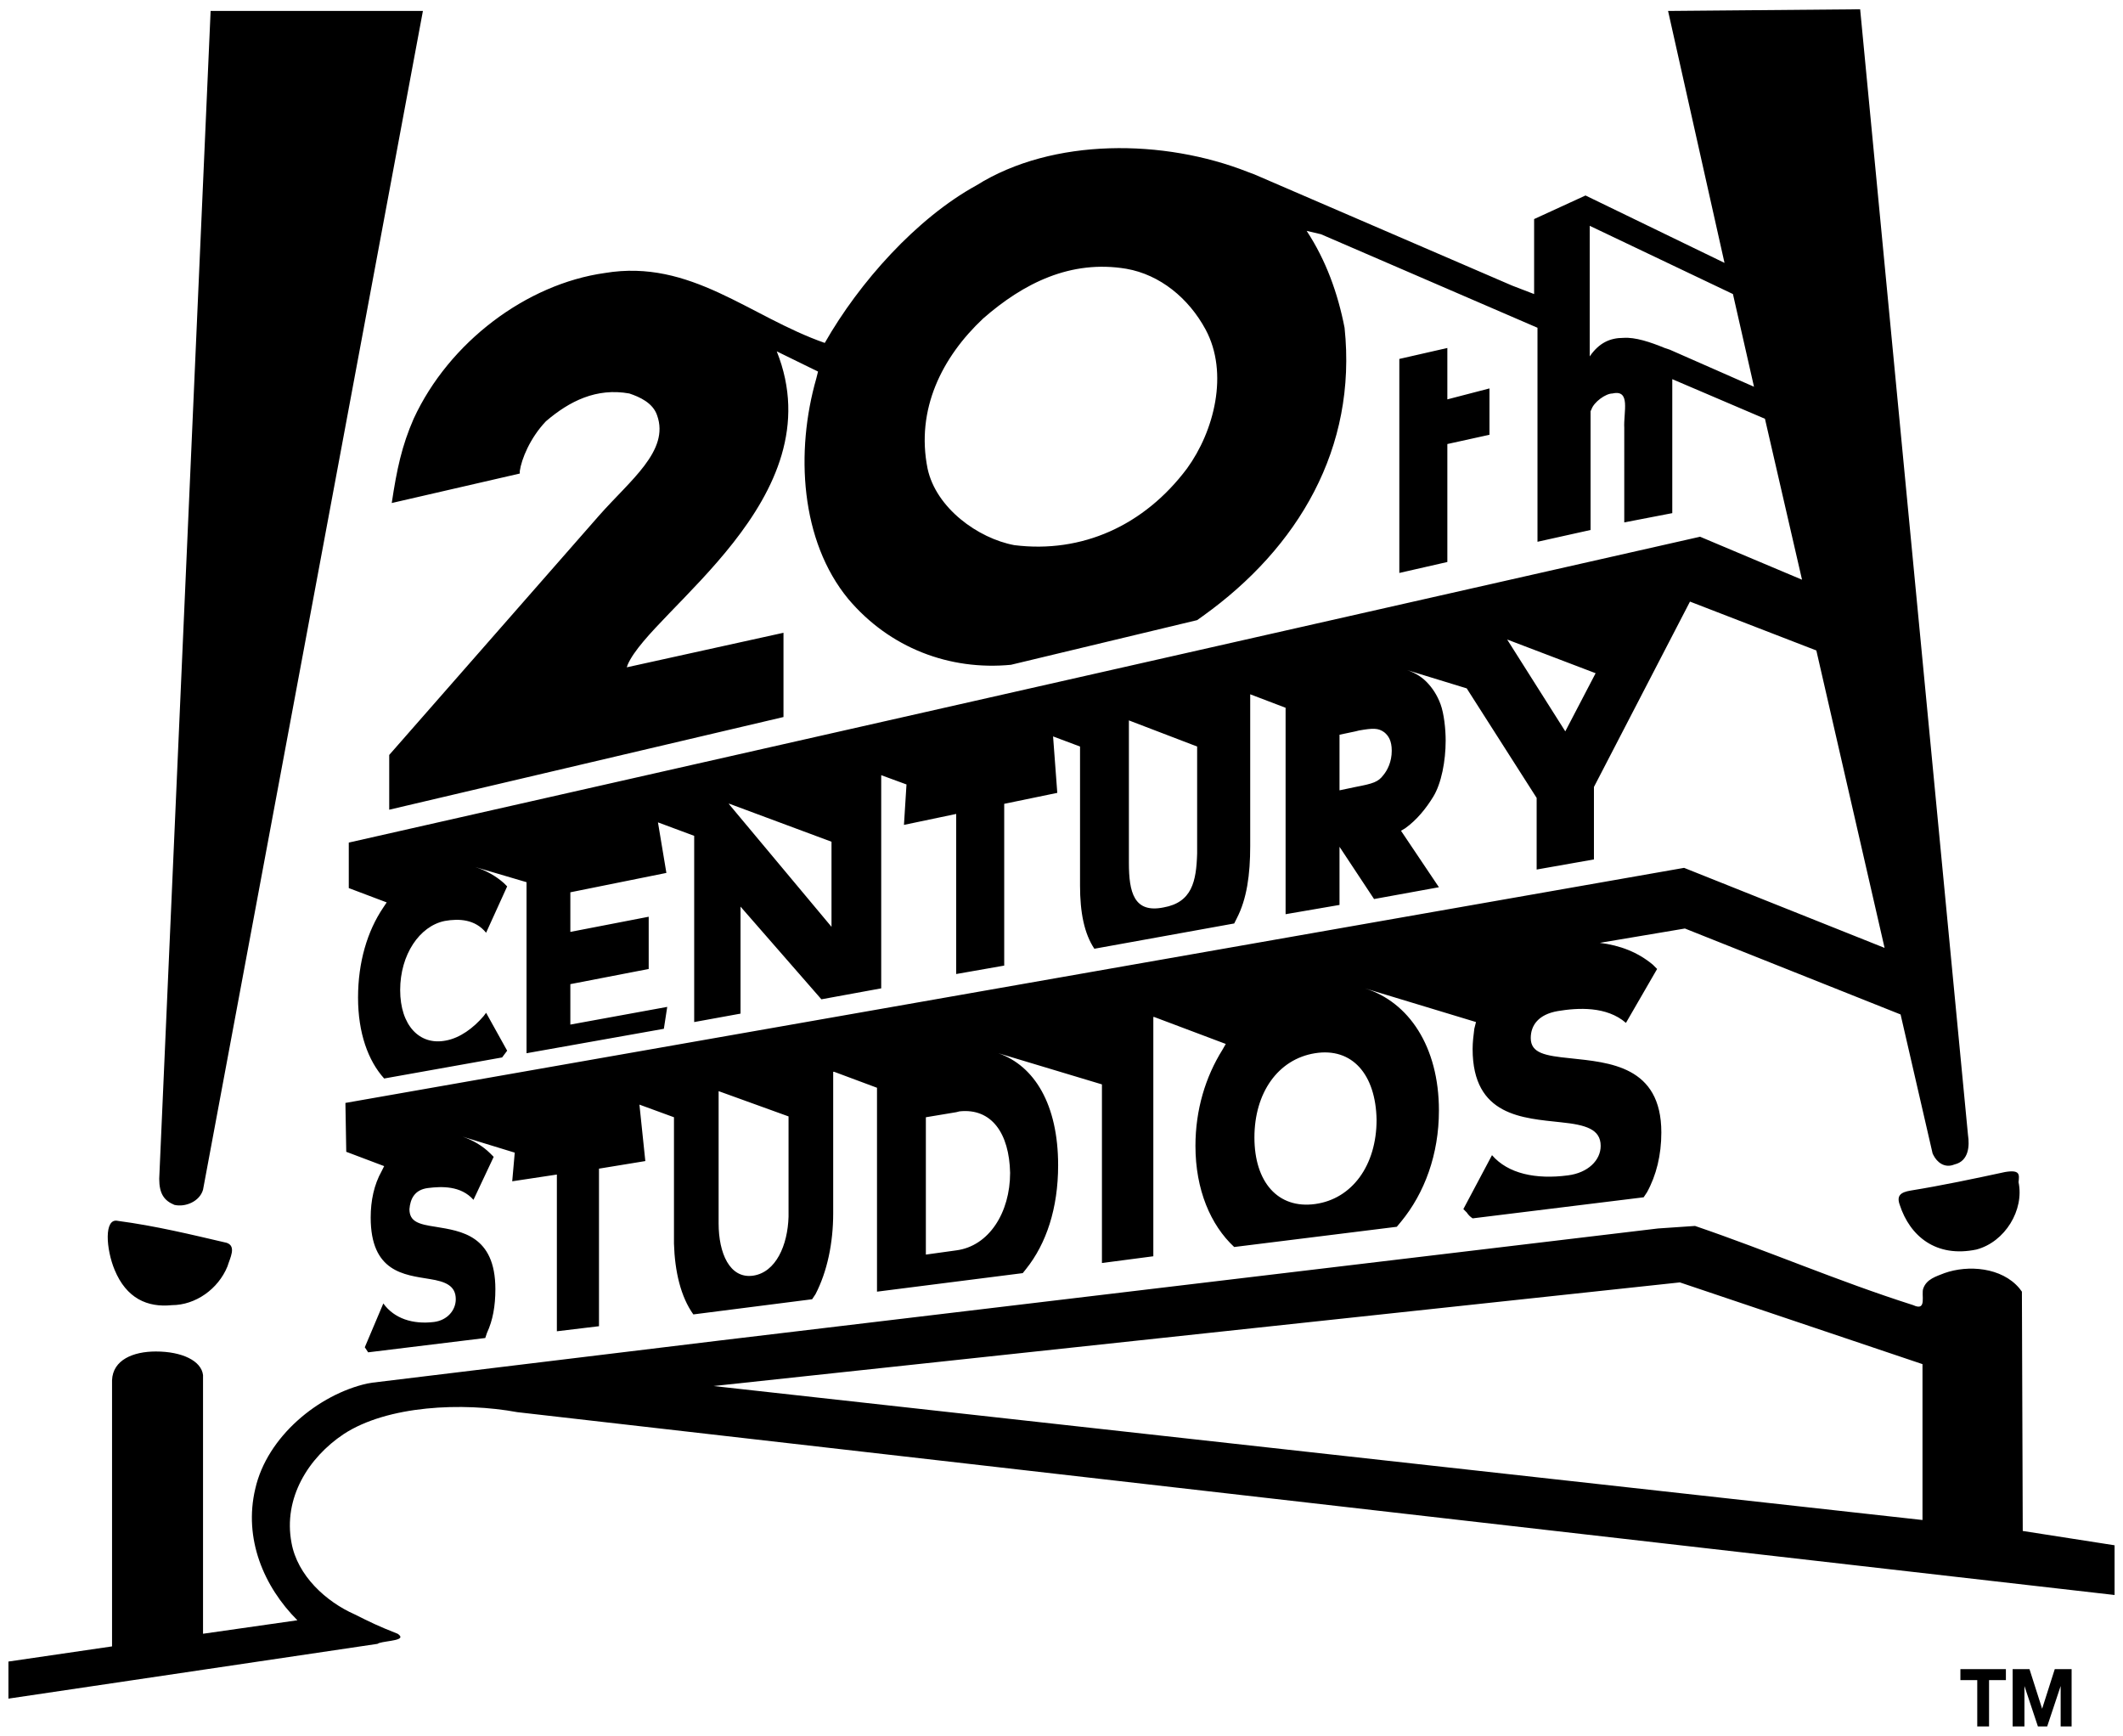
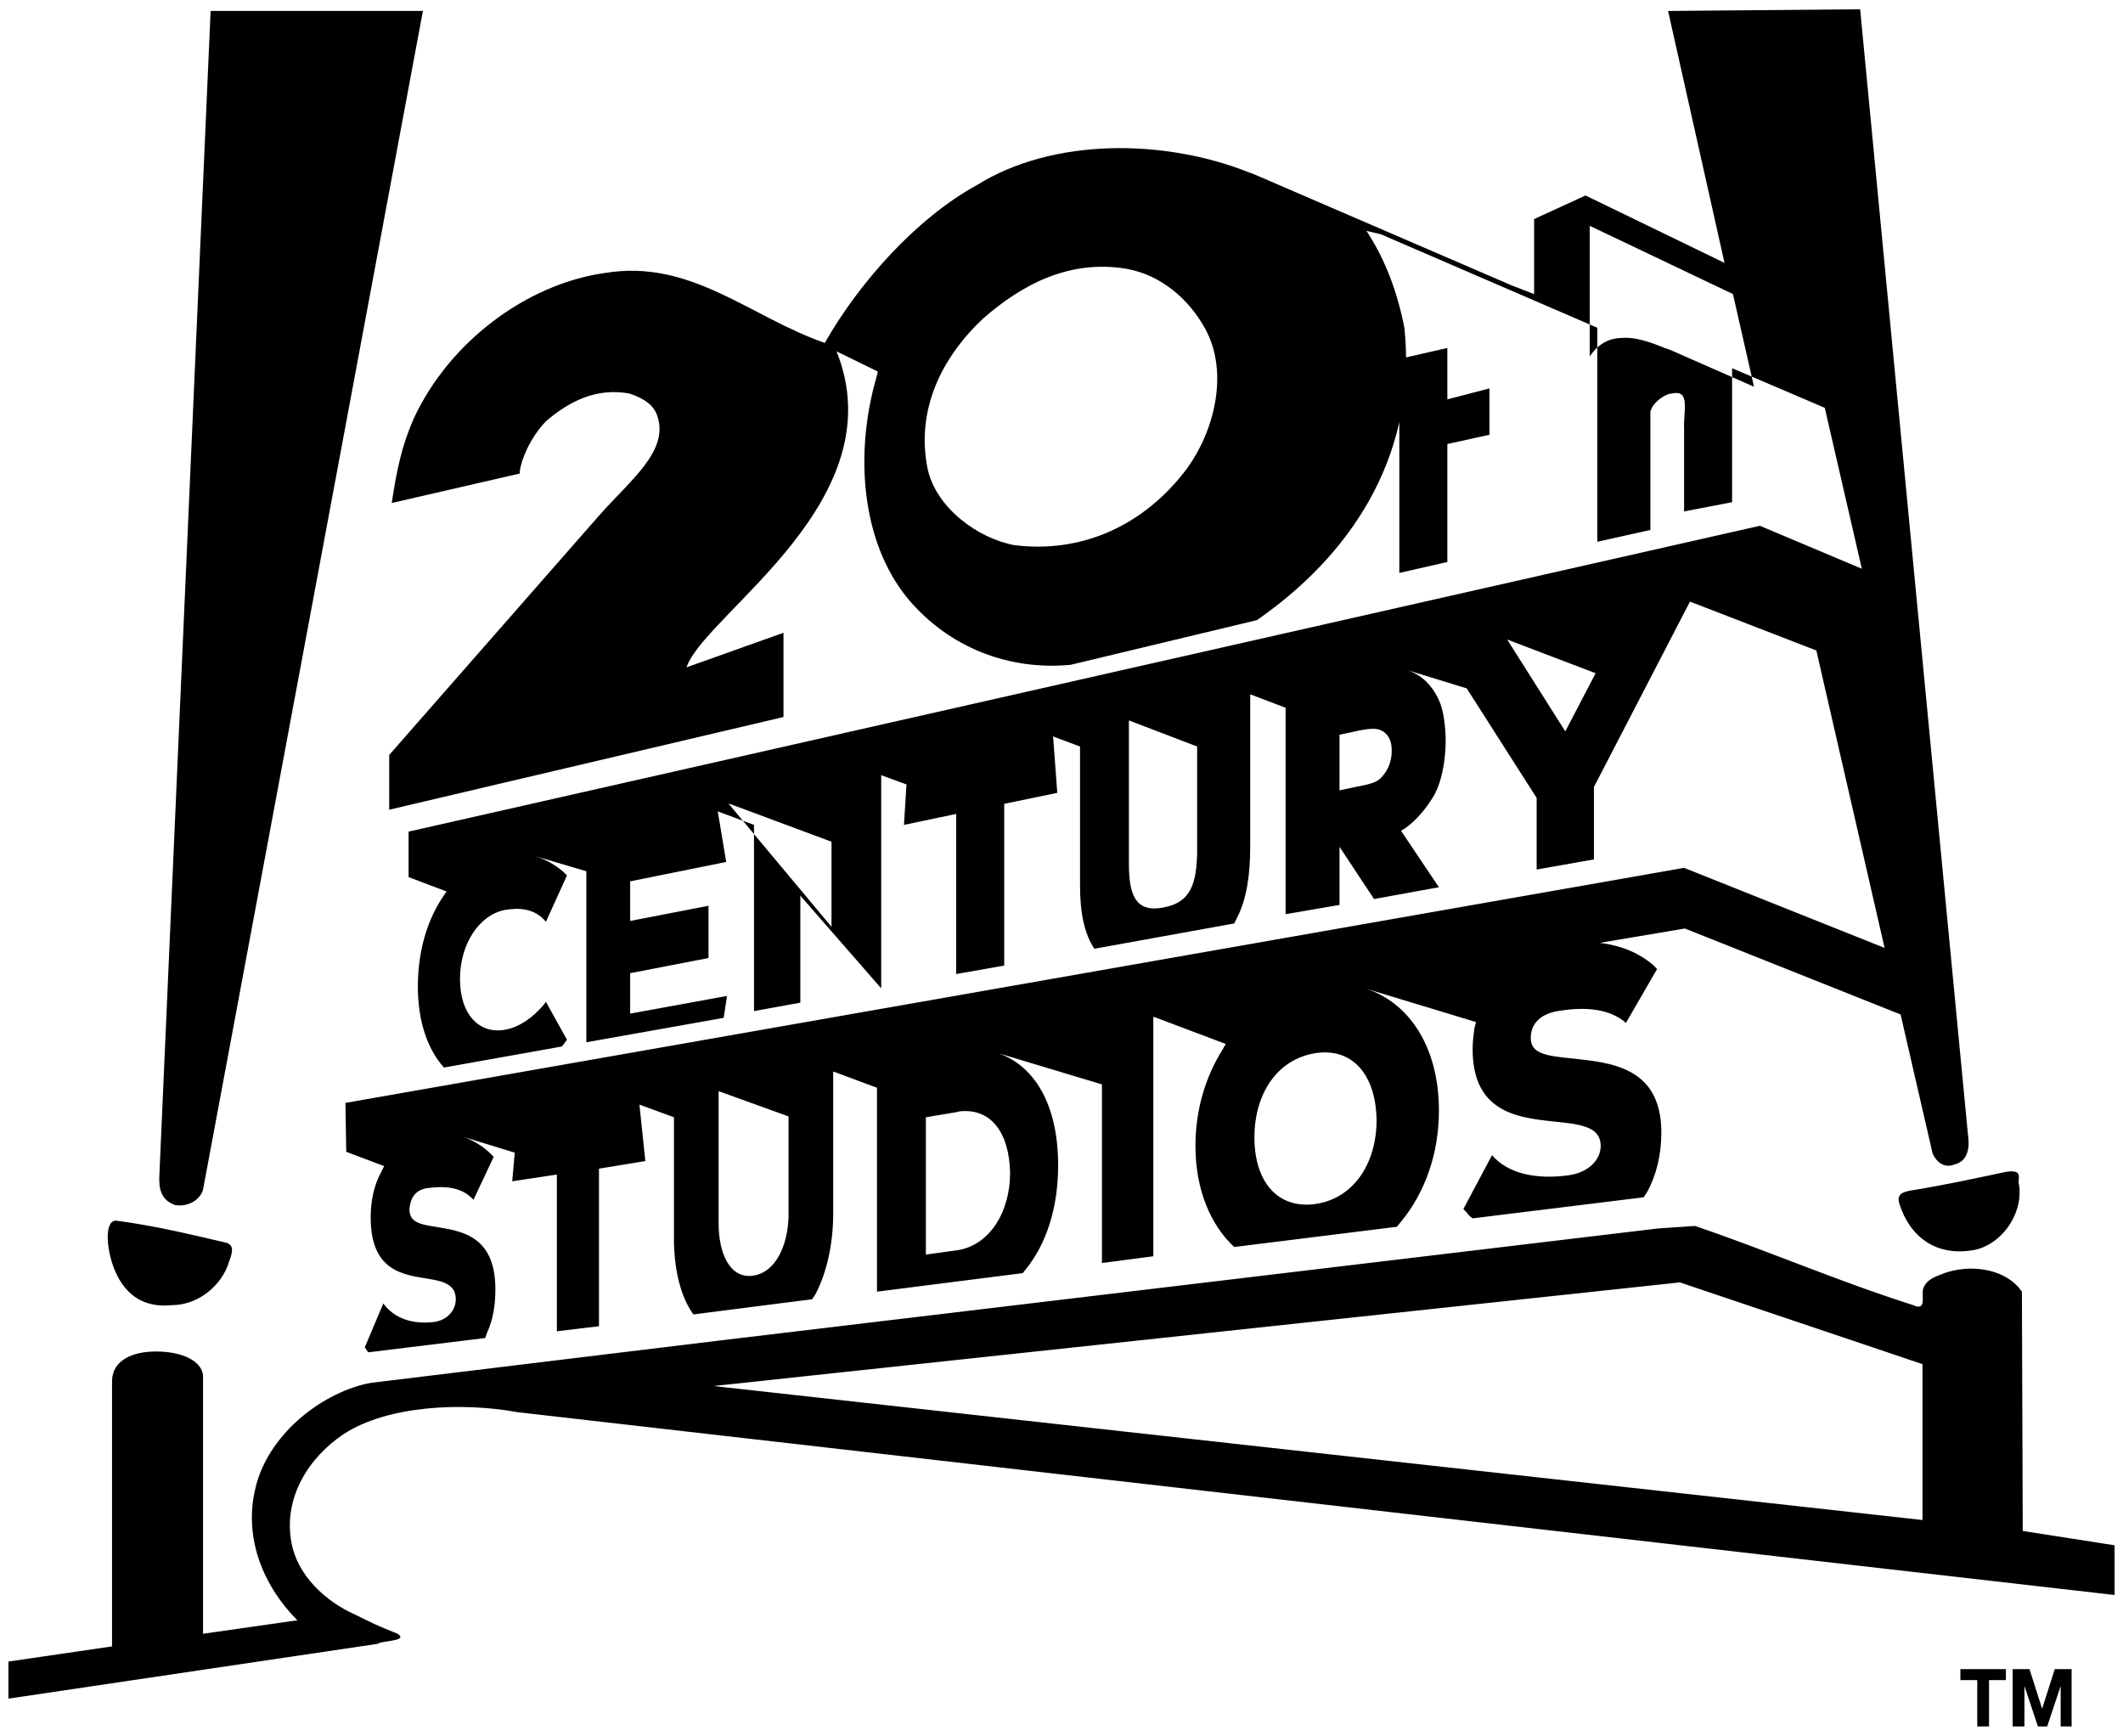
<svg xmlns="http://www.w3.org/2000/svg" version="1.1" id="Layer_1" x="0px" y="0px" width="252px" height="206px" viewBox="0 0 252 206" style="enable-background:new 0 0 252 206;" xml:space="preserve">
  <g id="Symbols">
    <g id="Logo">
-       <path id="Logo---20th-Century-Studios" d="M240.9,198.1l1.5,4.7h0l1.5-4.7h2v6.8h-1.3v-4.8h0l-1.6,4.8h-1.1l-1.6-4.8h0v4.8h-1.4 v-6.8H240.9z M238.1,198.1v1.3h-2v5.5h-1.4v-5.5h-2v-1.3H238.1z M201.2,145.5c8.8,3,16.8,6.5,25.9,9.4c1.7,0.8,0.9-1.3,1.2-2 c0.4-1.1,1.5-1.4,2.5-1.8c2.8-1,6.8-0.7,8.9,1.8l0.3,0.4l0.1,28.4l10.9,1.7v5.9L61.4,167.6c-6.5-1.2-15.4-0.8-20.6,2.6 c-4.2,2.8-7.2,7.6-6.2,12.9c0.7,3.9,4.1,7,7.5,8.5c1.8,0.9,2.8,1.4,5.1,2.3c1.2,0.8-1.2,0.8-2.2,1.1l-0.2,0.1L1,201.6v-4.4 l12.3-1.8v-31.6c0.1-2.4,2.5-3.4,5.2-3.4c3.1,0,5.4,1.1,5.6,2.8l0,0.3v30.4l11.2-1.6c-4-4-6.4-9.7-5-15.6 c1.4-6.2,7.5-11.2,13.3-12.5l0.6-0.1l41.2-5l111.4-13.3L201.2,145.5z M199.4,152.2L84.7,164.5l143.5,15.9v-18.5L199.4,152.2z M220.8,1.1l12.8,133.6c0.2,1.3,0.1,3.1-1.6,3.5c-1.2,0.5-2.1-0.3-2.5-1.1l-0.1-0.2l-3.8-16.5l-25.6-10.2l-10.1,1.7 c2.4,0.3,4.5,1.1,6.3,2.6l0.5,0.5l-3.7,6.4c-2.3-2-5.7-1.8-8.1-1.4c-2.3,0.4-3.2,1.7-3.2,3.2c0,1.8,1.7,2.1,4.7,2.4 c4.6,0.5,10.8,0.9,10.8,8.8c0,2.7-0.6,5.1-1.7,7.1l-0.4,0.6l-20.3,2.5c-0.3-0.2-0.5-0.4-0.7-0.7l-0.4-0.4l3.4-6.4 c1.9,2.2,5.2,2.9,9,2.4c2.4-0.3,3.9-1.8,3.9-3.5c0-2-1.8-2.5-4.7-2.8c-4.5-0.5-10.5-0.7-10.5-8.7c0-0.8,0.1-1.6,0.2-2.4l0.2-0.8 l-13.2-4c5.2,1.6,8.8,6.9,8.8,14.5c0,5.2-1.7,9.8-4.5,13.2l-0.5,0.6l-19.3,2.4c-2.8-2.6-4.6-6.8-4.6-12c0-4.3,1.2-8.2,3.2-11.4 l0.4-0.7l-8.5-3.2l-0.1,0l0,28.4l-6.1,0.8l0-21.2l-12.3-3.7c4.3,1.5,7.1,6.1,7.1,13.3c0,5.1-1.4,9.3-3.8,12.3l-0.4,0.5l-17.3,2.2 l0-24.2l-5.1-1.9l-0.1,0l0,16.8c0,3.5-0.7,6.9-2.1,9.6l-0.4,0.6L82.3,156c-1.5-2.1-2.2-5.1-2.3-8.4l0-0.8l0-14.2l-4.1-1.5l0,0 l0.7,6.7l-5.5,0.9l0,18.7l-5,0.6l0-18.6l-5.3,0.8l0.3-3.4l-6.2-1.9c1.2,0.4,2.4,1.1,3.3,2l0.4,0.4l-2.4,5.1 c-1.5-1.7-3.8-1.6-5.4-1.4c-1.6,0.2-2.1,1.3-2.2,2.5c0,1.5,1.1,1.8,3.1,2.1c3,0.5,7.1,1,7.1,7.4c0,2-0.3,3.7-1,5.2l-0.2,0.6 l-13.9,1.7l-0.2-0.3l0,0l-0.2-0.3l2.2-5.2c1.3,1.8,3.5,2.5,6,2.2c1.6-0.2,2.6-1.4,2.6-2.7c0-1.6-1.2-2.1-3.1-2.4 c-3-0.5-7-0.8-7-7.3c0-2,0.4-3.9,1.3-5.5l0.3-0.6l-4.5-1.7l-0.1-5.8L199.9,103l23.8,9.5l-8.1-35.3l-15-5.8l-11.4,22l0,8.6 l-6.8,1.2l0-8.5l-8.3-13l-7.5-2.3l0,0c1.1,0.3,2,0.8,2.7,1.5c0.7,0.7,1.3,1.6,1.7,2.7c0.4,1.1,0.6,2.9,0.6,4.3 c0,2.4-0.5,5.1-1.5,6.7c-0.8,1.3-1.9,2.7-3.3,3.7l-0.5,0.3l4.5,6.7l-7.7,1.4l-4.1-6.2l0,6.9l-6.4,1.1l0-24.5l-4.2-1.6l0,18 c0,3.4-0.4,6.3-1.6,8.6l-0.3,0.6l-16.6,3c-1.2-1.8-1.7-4.3-1.7-7.5l0-0.7l0-15.8l-3.2-1.2l0.5,6.7l-6.3,1.3l0,19.2l-5.7,1l0-19 l-6.2,1.3l0.3-4.8l-3-1.1l0,25.3l-7.1,1.3l-9.6-11l0,12.7l-5.5,1l0-22.1l-4.3-1.6l1,6l-11.4,2.3l0,4.7l9.3-1.8l0,6.2l-9.3,1.8 l0,4.8l11.5-2.1l-0.4,2.6l-16.3,2.9l0-20.3l-6.1-1.8c1.3,0.4,2.5,1.1,3.4,1.9l0.4,0.4l-2.5,5.5c-1.3-1.6-3.2-1.7-4.9-1.4 c-3,0.6-5.3,4-5.3,8.2c0,4.2,2.3,6.6,5.4,6c1.7-0.3,3.3-1.5,4.5-2.9l0.3-0.4l2.5,4.5l-0.3,0.4l0,0l-0.3,0.4l-14,2.5 c-1.9-2.1-3.1-5.4-3.1-9.6c0-4.2,1.1-7.9,3-10.7l0.4-0.6l-4.5-1.7v-5.4l160.4-36.3l12.1,5.1l-4.4-19.1l-11-4.7v15.9l-5.7,1.1V50.8 c-0.1-1.9,0.8-4.6-1.4-4.1c-0.8,0-2.2,1-2.5,1.9l-0.1,0.2v14.1l-6.3,1.4V38.9l-25.7-11.1l-1.7-0.4c2.3,3.5,3.7,7.4,4.5,11.5 c1.5,14.3-5.5,26.1-16.8,34.2l-0.7,0.5l-22.1,5.3c-7.3,0.7-14.4-2-19.3-7.8c-5.7-6.9-6.3-17.5-3.8-26.2l0.2-0.8l-4.9-2.4 c7,17.5-14.9,30.7-17.7,37.2l-0.1,0.3L93,75.1v10l-46.8,11v-6.5l24.9-28.4c3.7-4.2,8.4-7.7,6.9-11.9c-0.5-1.5-2.1-2.2-3.3-2.6 c-3.9-0.7-7.1,0.9-9.9,3.3c-1.9,2-2.9,4.5-3.1,5.9l0,0.3l-15.2,3.5c0.6-4,1.2-6.8,2.6-10c4.2-9.1,13.4-16,22.7-17.3 c10.2-1.7,17.2,5.2,26.1,8.3c4.1-7.2,10.9-14.8,18-18.7c9.1-5.7,22.3-5.5,32.2-1.6l0.8,0.3l30.6,13.2l2.6,1v-8.9l6.1-2.8l16.5,8 L198,1.3L220.8,1.1z M14,144.9c4.5,0.6,8.6,1.6,12.9,2.6c1.2,0.4,0.4,1.8,0.1,2.8c-1.1,2.7-3.8,4.6-6.6,4.6 c-2.9,0.3-5.4-0.8-6.8-4.2C12.6,148.3,12.3,144.5,14,144.9z M85.3,129.5l0,15.7c0,3.5,1.3,6.6,4.1,6.2c2.7-0.4,4.1-3.6,4.2-7 l0-0.5l0-11.4L85.3,129.5z M113.9,131.9l-0.4,0.1l-3.6,0.6l0,16.3l3.6-0.5c3.9-0.5,6.4-4.5,6.4-9.2 C119.8,134.5,117.7,131.5,113.9,131.9z M239.6,140.3c0.7,3.3-1.6,7.1-5,8c-4.8,1-7.9-1.6-9.1-5.3c-0.4-1.1,0.1-1.5,1.3-1.7 c3.7-0.6,7.5-1.4,11.2-2.2C239.8,138.8,239.7,139.4,239.6,140.3z M50.2,1.3L24.1,141.2c-0.4,1.4-2.1,2.1-3.4,1.8 c-1.2-0.5-1.8-1.3-1.8-3.1L25,1.3H50.2z M156.1,125c-4.4,0.7-7.2,4.7-7.2,10c0,5.3,2.8,8.5,7.2,7.9c4.4-0.6,7.3-4.6,7.3-10 C163.3,127.5,160.5,124.3,156.1,125z M86.6,95.4l-0.1,0L98.7,110l0-10.1L86.6,95.4z M134,85.5l0,16.9c0,3.5,0.6,6,4.1,5.3 c3.4-0.6,3.9-3.1,4-6.4l0-0.4l0-12.3L134,85.5z M161.3,86.7l-0.4,0.1l-1.9,0.4l0,6.6l1.9-0.4c2.1-0.4,2.7-0.6,3.3-1.4 c0.5-0.6,1-1.6,1-2.9c0-1.2-0.4-1.8-0.9-2.2C163.6,86.4,163,86.4,161.3,86.7z M178.9,75.9L178.9,75.9l6.9,10.9l3.6-6.9L178.9,75.9 z M171.8,41.3v6.1l5-1.3v5.5l-5,1.1v14l-5.7,1.3V42.6L171.8,41.3z M116.7,37.8c-4.9,4.6-8,10.8-6.6,17.8c1,4.7,6,8.3,10.3,9.1 c8,1,15.4-2.3,20.5-9.1c3.2-4.4,5-11.3,2.2-16.5c-2-3.7-5.4-6.5-9.4-7.2C127.1,30.8,121.5,33.6,116.7,37.8z M188.7,26.8v15.5 c1.1-1.6,2.4-2.2,4-2.2c1.4-0.1,3.2,0.5,4.9,1.2l0.6,0.2l10,4.4l-2.5-11L188.7,26.8z" />
+       <path id="Logo---20th-Century-Studios" d="M240.9,198.1l1.5,4.7h0l1.5-4.7h2v6.8h-1.3v-4.8h0l-1.6,4.8h-1.1l-1.6-4.8h0v4.8h-1.4 v-6.8H240.9z M238.1,198.1v1.3h-2v5.5h-1.4v-5.5h-2v-1.3H238.1z M201.2,145.5c8.8,3,16.8,6.5,25.9,9.4c1.7,0.8,0.9-1.3,1.2-2 c0.4-1.1,1.5-1.4,2.5-1.8c2.8-1,6.8-0.7,8.9,1.8l0.3,0.4l0.1,28.4l10.9,1.7v5.9L61.4,167.6c-6.5-1.2-15.4-0.8-20.6,2.6 c-4.2,2.8-7.2,7.6-6.2,12.9c0.7,3.9,4.1,7,7.5,8.5c1.8,0.9,2.8,1.4,5.1,2.3c1.2,0.8-1.2,0.8-2.2,1.1l-0.2,0.1L1,201.6v-4.4 l12.3-1.8v-31.6c0.1-2.4,2.5-3.4,5.2-3.4c3.1,0,5.4,1.1,5.6,2.8l0,0.3v30.4l11.2-1.6c-4-4-6.4-9.7-5-15.6 c1.4-6.2,7.5-11.2,13.3-12.5l0.6-0.1l41.2-5l111.4-13.3L201.2,145.5z M199.4,152.2L84.7,164.5l143.5,15.9v-18.5L199.4,152.2z M220.8,1.1l12.8,133.6c0.2,1.3,0.1,3.1-1.6,3.5c-1.2,0.5-2.1-0.3-2.5-1.1l-0.1-0.2l-3.8-16.5l-25.6-10.2l-10.1,1.7 c2.4,0.3,4.5,1.1,6.3,2.6l0.5,0.5l-3.7,6.4c-2.3-2-5.7-1.8-8.1-1.4c-2.3,0.4-3.2,1.7-3.2,3.2c0,1.8,1.7,2.1,4.7,2.4 c4.6,0.5,10.8,0.9,10.8,8.8c0,2.7-0.6,5.1-1.7,7.1l-0.4,0.6l-20.3,2.5c-0.3-0.2-0.5-0.4-0.7-0.7l-0.4-0.4l3.4-6.4 c1.9,2.2,5.2,2.9,9,2.4c2.4-0.3,3.9-1.8,3.9-3.5c0-2-1.8-2.5-4.7-2.8c-4.5-0.5-10.5-0.7-10.5-8.7c0-0.8,0.1-1.6,0.2-2.4l0.2-0.8 l-13.2-4c5.2,1.6,8.8,6.9,8.8,14.5c0,5.2-1.7,9.8-4.5,13.2l-0.5,0.6l-19.3,2.4c-2.8-2.6-4.6-6.8-4.6-12c0-4.3,1.2-8.2,3.2-11.4 l0.4-0.7l-8.5-3.2l-0.1,0l0,28.4l-6.1,0.8l0-21.2l-12.3-3.7c4.3,1.5,7.1,6.1,7.1,13.3c0,5.1-1.4,9.3-3.8,12.3l-0.4,0.5l-17.3,2.2 l0-24.2l-5.1-1.9l-0.1,0l0,16.8c0,3.5-0.7,6.9-2.1,9.6l-0.4,0.6L82.3,156c-1.5-2.1-2.2-5.1-2.3-8.4l0-0.8l0-14.2l-4.1-1.5l0,0 l0.7,6.7l-5.5,0.9l0,18.7l-5,0.6l0-18.6l-5.3,0.8l0.3-3.4l-6.2-1.9c1.2,0.4,2.4,1.1,3.3,2l0.4,0.4l-2.4,5.1 c-1.5-1.7-3.8-1.6-5.4-1.4c-1.6,0.2-2.1,1.3-2.2,2.5c0,1.5,1.1,1.8,3.1,2.1c3,0.5,7.1,1,7.1,7.4c0,2-0.3,3.7-1,5.2l-0.2,0.6 l-13.9,1.7l-0.2-0.3l0,0l-0.2-0.3l2.2-5.2c1.3,1.8,3.5,2.5,6,2.2c1.6-0.2,2.6-1.4,2.6-2.7c0-1.6-1.2-2.1-3.1-2.4 c-3-0.5-7-0.8-7-7.3c0-2,0.4-3.9,1.3-5.5l0.3-0.6l-4.5-1.7l-0.1-5.8L199.9,103l23.8,9.5l-8.1-35.3l-15-5.8l-11.4,22l0,8.6 l-6.8,1.2l0-8.5l-8.3-13l-7.5-2.3l0,0c1.1,0.3,2,0.8,2.7,1.5c0.7,0.7,1.3,1.6,1.7,2.7c0.4,1.1,0.6,2.9,0.6,4.3 c0,2.4-0.5,5.1-1.5,6.7c-0.8,1.3-1.9,2.7-3.3,3.7l-0.5,0.3l4.5,6.7l-7.7,1.4l-4.1-6.2l0,6.9l-6.4,1.1l0-24.5l-4.2-1.6l0,18 c0,3.4-0.4,6.3-1.6,8.6l-0.3,0.6l-16.6,3c-1.2-1.8-1.7-4.3-1.7-7.5l0-0.7l0-15.8l-3.2-1.2l0.5,6.7l-6.3,1.3l0,19.2l-5.7,1l0-19 l-6.2,1.3l0.3-4.8l-3-1.1l0,25.3l-9.6-11l0,12.7l-5.5,1l0-22.1l-4.3-1.6l1,6l-11.4,2.3l0,4.7l9.3-1.8l0,6.2l-9.3,1.8 l0,4.8l11.5-2.1l-0.4,2.6l-16.3,2.9l0-20.3l-6.1-1.8c1.3,0.4,2.5,1.1,3.4,1.9l0.4,0.4l-2.5,5.5c-1.3-1.6-3.2-1.7-4.9-1.4 c-3,0.6-5.3,4-5.3,8.2c0,4.2,2.3,6.6,5.4,6c1.7-0.3,3.3-1.5,4.5-2.9l0.3-0.4l2.5,4.5l-0.3,0.4l0,0l-0.3,0.4l-14,2.5 c-1.9-2.1-3.1-5.4-3.1-9.6c0-4.2,1.1-7.9,3-10.7l0.4-0.6l-4.5-1.7v-5.4l160.4-36.3l12.1,5.1l-4.4-19.1l-11-4.7v15.9l-5.7,1.1V50.8 c-0.1-1.9,0.8-4.6-1.4-4.1c-0.8,0-2.2,1-2.5,1.9l-0.1,0.2v14.1l-6.3,1.4V38.9l-25.7-11.1l-1.7-0.4c2.3,3.5,3.7,7.4,4.5,11.5 c1.5,14.3-5.5,26.1-16.8,34.2l-0.7,0.5l-22.1,5.3c-7.3,0.7-14.4-2-19.3-7.8c-5.7-6.9-6.3-17.5-3.8-26.2l0.2-0.8l-4.9-2.4 c7,17.5-14.9,30.7-17.7,37.2l-0.1,0.3L93,75.1v10l-46.8,11v-6.5l24.9-28.4c3.7-4.2,8.4-7.7,6.9-11.9c-0.5-1.5-2.1-2.2-3.3-2.6 c-3.9-0.7-7.1,0.9-9.9,3.3c-1.9,2-2.9,4.5-3.1,5.9l0,0.3l-15.2,3.5c0.6-4,1.2-6.8,2.6-10c4.2-9.1,13.4-16,22.7-17.3 c10.2-1.7,17.2,5.2,26.1,8.3c4.1-7.2,10.9-14.8,18-18.7c9.1-5.7,22.3-5.5,32.2-1.6l0.8,0.3l30.6,13.2l2.6,1v-8.9l6.1-2.8l16.5,8 L198,1.3L220.8,1.1z M14,144.9c4.5,0.6,8.6,1.6,12.9,2.6c1.2,0.4,0.4,1.8,0.1,2.8c-1.1,2.7-3.8,4.6-6.6,4.6 c-2.9,0.3-5.4-0.8-6.8-4.2C12.6,148.3,12.3,144.5,14,144.9z M85.3,129.5l0,15.7c0,3.5,1.3,6.6,4.1,6.2c2.7-0.4,4.1-3.6,4.2-7 l0-0.5l0-11.4L85.3,129.5z M113.9,131.9l-0.4,0.1l-3.6,0.6l0,16.3l3.6-0.5c3.9-0.5,6.4-4.5,6.4-9.2 C119.8,134.5,117.7,131.5,113.9,131.9z M239.6,140.3c0.7,3.3-1.6,7.1-5,8c-4.8,1-7.9-1.6-9.1-5.3c-0.4-1.1,0.1-1.5,1.3-1.7 c3.7-0.6,7.5-1.4,11.2-2.2C239.8,138.8,239.7,139.4,239.6,140.3z M50.2,1.3L24.1,141.2c-0.4,1.4-2.1,2.1-3.4,1.8 c-1.2-0.5-1.8-1.3-1.8-3.1L25,1.3H50.2z M156.1,125c-4.4,0.7-7.2,4.7-7.2,10c0,5.3,2.8,8.5,7.2,7.9c4.4-0.6,7.3-4.6,7.3-10 C163.3,127.5,160.5,124.3,156.1,125z M86.6,95.4l-0.1,0L98.7,110l0-10.1L86.6,95.4z M134,85.5l0,16.9c0,3.5,0.6,6,4.1,5.3 c3.4-0.6,3.9-3.1,4-6.4l0-0.4l0-12.3L134,85.5z M161.3,86.7l-0.4,0.1l-1.9,0.4l0,6.6l1.9-0.4c2.1-0.4,2.7-0.6,3.3-1.4 c0.5-0.6,1-1.6,1-2.9c0-1.2-0.4-1.8-0.9-2.2C163.6,86.4,163,86.4,161.3,86.7z M178.9,75.9L178.9,75.9l6.9,10.9l3.6-6.9L178.9,75.9 z M171.8,41.3v6.1l5-1.3v5.5l-5,1.1v14l-5.7,1.3V42.6L171.8,41.3z M116.7,37.8c-4.9,4.6-8,10.8-6.6,17.8c1,4.7,6,8.3,10.3,9.1 c8,1,15.4-2.3,20.5-9.1c3.2-4.4,5-11.3,2.2-16.5c-2-3.7-5.4-6.5-9.4-7.2C127.1,30.8,121.5,33.6,116.7,37.8z M188.7,26.8v15.5 c1.1-1.6,2.4-2.2,4-2.2c1.4-0.1,3.2,0.5,4.9,1.2l0.6,0.2l10,4.4l-2.5-11L188.7,26.8z" />
    </g>
  </g>
</svg>